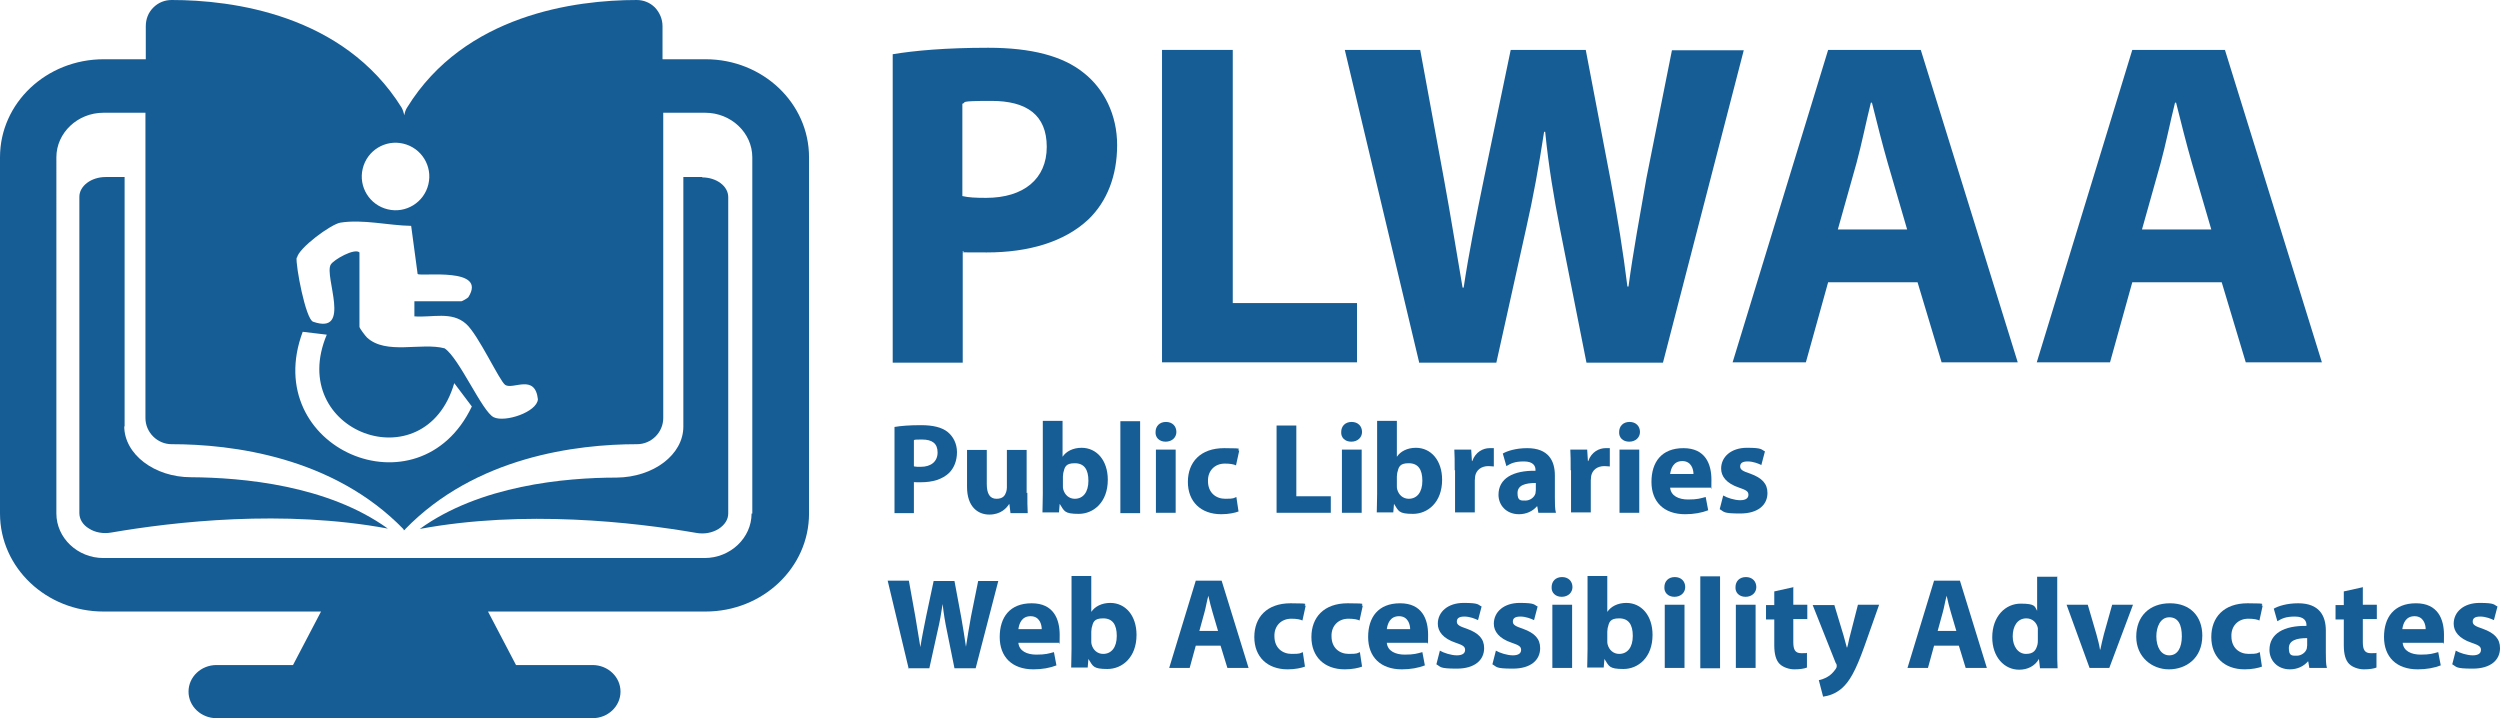
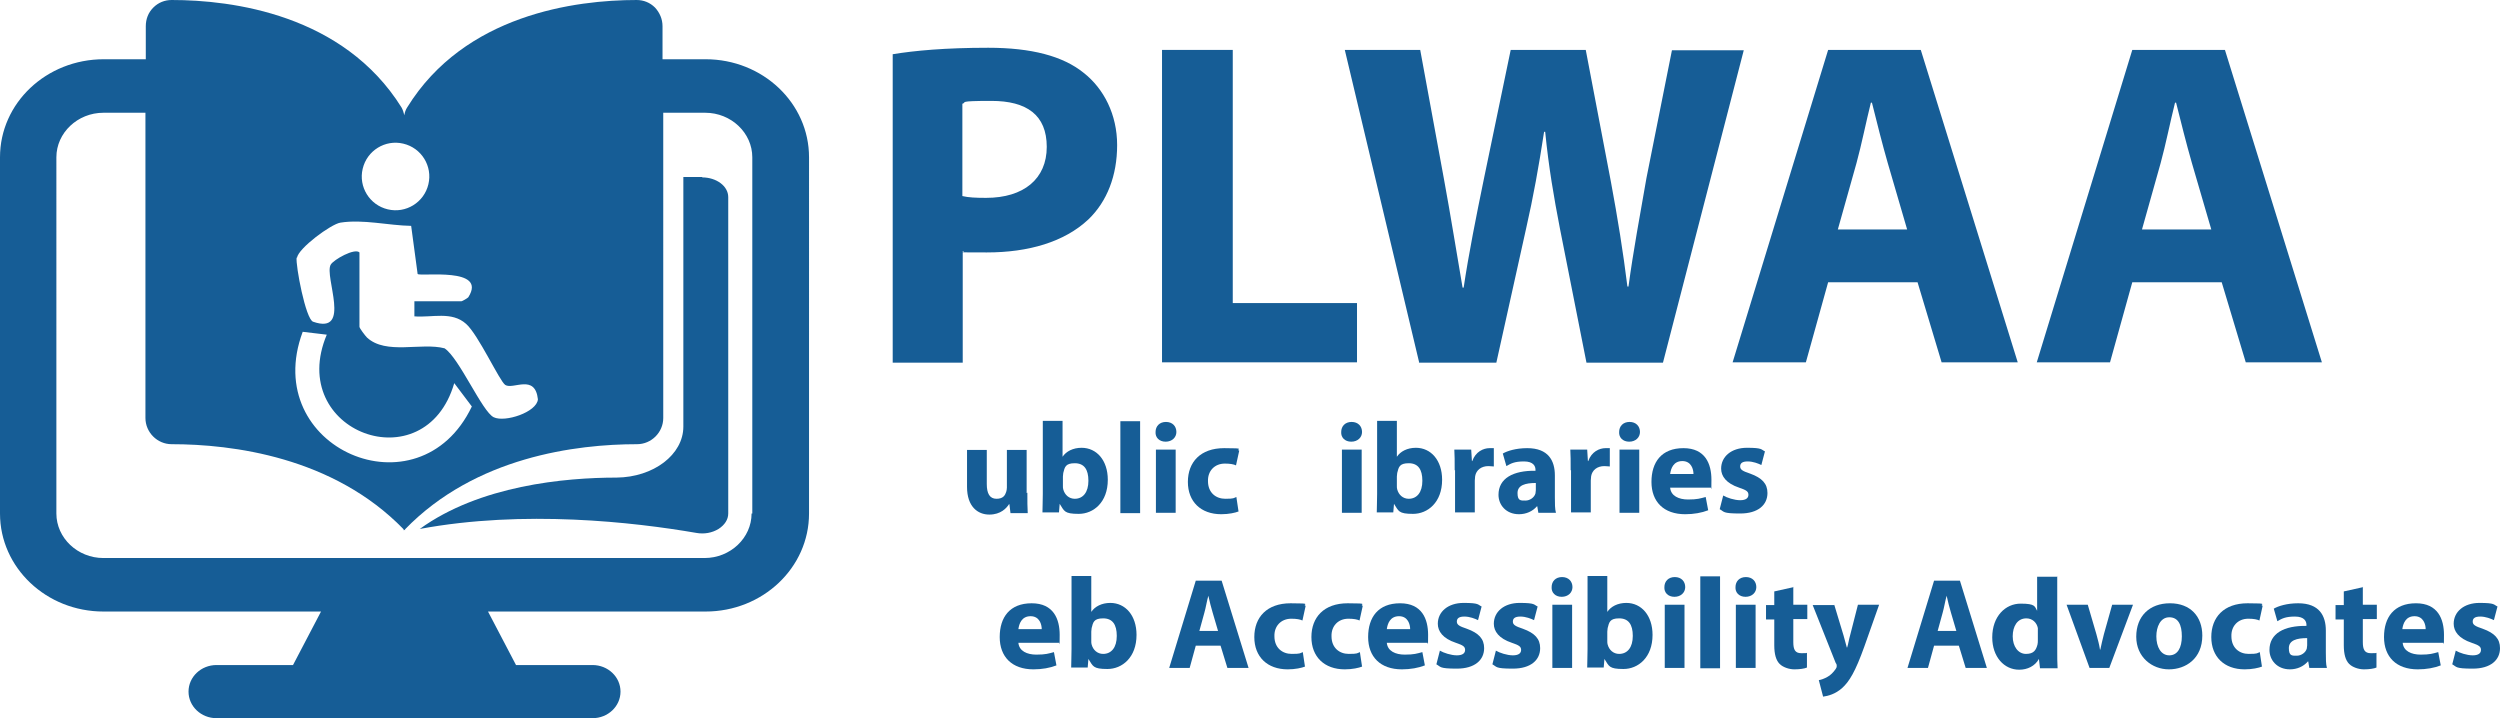
<svg xmlns="http://www.w3.org/2000/svg" width="696.2" height="200" version="1.1" viewBox="0 0 696.2 200">
  <path d="M195.6,49.3h-5.3v69.5c0,7.8-8.3,14.1-18.6,14.2-14.4,0-38.1,2.2-54.8,14.3,29-5.4,59.6-1.9,77,1.1,2.2.4,4.4,0,6.2-1.1,1.7-1.1,2.7-2.6,2.7-4.3V54.9c0-3.1-3.3-5.5-7.3-5.5Z" fill="#165d96" />
-   <path d="M34.7,118.8V49.3h-5.3c-4,0-7.3,2.5-7.3,5.5v88.1c0,1.7,1,3.3,2.7,4.3,1.7,1.1,4,1.5,6.2,1.1,17.4-3,48-6.5,77-1.1-16.8-12.1-40.5-14.2-54.8-14.3-10.2,0-18.6-6.4-18.6-14.2Z" fill="#165d96" />
  <path d="M196.2,16.5h-11.7V7.3c0-2-.8-3.8-2.1-5.2-1.4-1.4-3.2-2.1-5.1-2.1h0c-17,0-47.9,4-63.9,29.9-.4.6-.7,1.4-.8,2.2-.2-.8-.4-1.5-.8-2.2C95.6,4,64.7,0,47.8,0h0c-1.9,0-3.7.7-5.1,2.1-1.4,1.4-2.1,3.2-2.1,5.2v9.2h-11.7C12.9,16.5,0,28.7,0,43.8v99.2c0,15.1,12.9,27.3,28.8,27.3h60.6l-7.8,14.9h-21.3c-4.3,0-7.8,3.3-7.8,7.4s3.5,7.4,7.8,7.4h104.7c4.3,0,7.8-3.3,7.8-7.4s-3.5-7.4-7.8-7.4h-21.3l-7.8-14.9h60.6c15.9,0,28.8-12.2,28.8-27.3V43.8c0-15.1-12.9-27.3-28.8-27.3ZM101,47c1.2-5.1,6.3-8.2,11.3-7,5.1,1.2,8.2,6.3,7,11.3-1.2,5.1-6.3,8.2-11.3,7-5.1-1.2-8.2-6.3-7-11.3ZM82.7,71.8c.4-2.7,9.5-9.4,12.1-9.8,6.3-1,13.4.8,19.7.9l1.8,13.4c.8.8,19.6-2.1,14.1,6.5-.3.3-1.7,1.1-1.9,1.1h-13.1v4.2c4.9.4,10.4-1.5,14.4,2.1,3.4,3,9.3,15.9,10.9,17,2.2,1.4,8.3-3.2,9.1,4-.3,3.6-9.2,6.5-12.3,5-3.2-1.5-9.6-16.5-13.7-19.2-6.5-1.7-16.3,1.9-21.6-3-.5-.5-2.1-2.6-2.1-3v-20.7c-1.3-1.3-7.2,2-8,3.4-1.9,3.2,6,19.7-4.9,15.9-2.1-.7-4.9-15.7-4.6-17.9ZM84.3,92.4l6.7.8c-11.4,27.1,27.4,41.4,35.5,13.5l4.9,6.5c-14.7,30.8-59.2,11.6-47.1-20.8ZM209.3,143c0,6.8-5.9,12.4-13.1,12.4H28.8c-7.2,0-13.1-5.6-13.1-12.4V43.8c0-6.8,5.9-12.4,13.1-12.4h11.7v85c0,4,3.3,7.3,7.3,7.3,16.8,0,45,3.5,64.6,23.7v.3l.2-.2.2.2v-.3c19.6-20.2,47.7-23.7,64.6-23.7,4,0,7.3-3.3,7.3-7.3V31.4h11.7c7.2,0,13.1,5.6,13.1,12.4v99.2Z" fill="#165d96" />
  <path d="M248.6,15.1c6.1-1,14.6-1.8,26.6-1.8s20.8,2.3,26.6,7c5.6,4.4,9.3,11.6,9.3,20.1s-2.8,15.7-8,20.7c-6.7,6.3-16.7,9.2-28.3,9.2s-4.9-.1-6.7-.4v31.1h-19.5V15.1ZM268,54.6c1.7.4,3.7.5,6.6.5,10.5,0,16.9-5.3,16.9-14.2s-5.6-12.8-15.4-12.8-6.7.4-8.1.8v25.7Z" fill="#165d96" />
  <polygon points="323.6 13.9 343.3 13.9 343.3 84.4 377.9 84.4 377.9 100.9 323.6 100.9 323.6 13.9" fill="#165d96" />
  <path d="M395.2,100.9l-20.7-87h21l6.6,35.9c1.9,10.3,3.7,21.6,5.2,30.3h.3c1.4-9.4,3.5-19.9,5.7-30.6l7.4-35.6h20.9l7,36.7c1.9,10.2,3.4,19.5,4.6,29.2h.3c1.3-9.7,3.2-19.9,5-30.2l7.1-35.6h20l-22.5,87h-21.3l-7.4-37.4c-1.7-8.8-3.1-16.9-4.1-26.9h-.3c-1.5,9.8-3,18.1-5,26.9l-8.3,37.4h-21.6Z" fill="#165d96" />
  <path d="M509.1,78.6l-6.2,22.3h-20.4l26.6-87h25.8l27,87h-21.2l-6.7-22.3h-24.9ZM531.1,63.9l-5.4-18.5c-1.5-5.2-3.1-11.6-4.4-16.8h-.3c-1.3,5.2-2.6,11.7-4,16.8l-5.2,18.5h19.2Z" fill="#165d96" />
  <path d="M593.8,78.6l-6.2,22.3h-20.4l26.6-87h25.8l27,87h-21.2l-6.7-22.3h-24.9ZM615.8,63.9l-5.4-18.5c-1.5-5.2-3.1-11.6-4.4-16.8h-.3c-1.3,5.2-2.6,11.7-4,16.8l-5.2,18.5h19.2Z" fill="#165d96" />
-   <path d="M249.1,118.9c1.7-.3,4.1-.5,7.4-.5s5.8.6,7.4,1.9c1.5,1.2,2.6,3.2,2.6,5.6s-.8,4.4-2.2,5.8c-1.9,1.8-4.6,2.6-7.9,2.6s-1.4,0-1.9-.1v8.7h-5.4v-23.9ZM254.6,129.9c.5.1,1,.1,1.8.1,2.9,0,4.7-1.5,4.7-4s-1.5-3.6-4.3-3.6-1.9.1-2.3.2v7.2Z" fill="#165d96" />
  <path d="M286.1,137.2c0,2.3,0,4.2.1,5.7h-4.8l-.3-2.5h-.1c-.7,1.1-2.3,2.9-5.5,2.9s-6.2-2.2-6.2-7.7v-10.3h5.5v9.5c0,2.6.8,4.1,2.7,4.1s2.4-1,2.7-1.9c.1-.3.2-.8.2-1.2v-10.5h5.5v12Z" fill="#165d96" />
  <path d="M290.3,142.8c0-1.2.1-3.3.1-5.3v-20.3h5.5v10h0c1-1.5,2.9-2.5,5.3-2.5,4.2,0,7.3,3.5,7.3,8.9,0,6.3-4,9.5-8.1,9.5s-4-.8-5.3-2.8h0l-.2,2.4h-4.6ZM296,135.3c0,.4,0,.7.1,1,.4,1.5,1.6,2.6,3.2,2.6,2.3,0,3.8-1.8,3.8-5s-1.2-4.9-3.8-4.9-2.8,1.1-3.2,2.7c0,.3-.1.6-.1,1v2.6Z" fill="#165d96" />
  <rect x="312" y="117.3" width="5.5" height="25.6" fill="#165d96" />
  <path d="M327.6,120.3c0,1.5-1.2,2.7-3,2.7s-2.9-1.2-2.8-2.7c0-1.6,1.1-2.8,2.9-2.8s2.9,1.2,2.9,2.8ZM321.9,142.8v-17.6h5.5v17.6h-5.5Z" fill="#165d96" />
  <path d="M345,142.4c-1,.4-2.8.8-4.9.8-5.7,0-9.3-3.5-9.3-9s3.5-9.4,10.1-9.4,3,.3,4.2.7l-.9,4.1c-.6-.3-1.6-.5-3.1-.5-2.9,0-4.8,2.1-4.7,4.9,0,3.2,2.2,4.9,4.8,4.9s2.3-.2,3.1-.5l.6,4Z" fill="#165d96" />
-   <polygon points="355.5 118.5 361 118.5 361 138.2 370.6 138.2 370.6 142.8 355.5 142.8 355.5 118.5" fill="#165d96" />
  <path d="M379.3,120.3c0,1.5-1.2,2.7-3,2.7s-2.9-1.2-2.8-2.7c0-1.6,1.1-2.8,2.9-2.8s2.9,1.2,2.9,2.8ZM373.7,142.8v-17.6h5.5v17.6h-5.5Z" fill="#165d96" />
  <path d="M383.4,142.8c0-1.2.1-3.3.1-5.3v-20.3h5.5v10h0c1-1.5,2.9-2.5,5.3-2.5,4.2,0,7.3,3.5,7.3,8.9,0,6.3-4,9.5-8.1,9.5s-4-.8-5.3-2.8h0l-.2,2.4h-4.6ZM389,135.3c0,.4,0,.7.1,1,.4,1.5,1.6,2.6,3.2,2.6,2.3,0,3.8-1.8,3.8-5s-1.2-4.9-3.8-4.9-2.8,1.1-3.2,2.7c0,.3-.1.6-.1,1v2.6Z" fill="#165d96" />
  <path d="M405.1,131c0-2.6,0-4.3-.1-5.8h4.7l.2,3.2h.1c.9-2.6,3.1-3.6,4.8-3.6s.8,0,1.2,0v5.1c-.4,0-.9-.1-1.5-.1-2,0-3.4,1.1-3.7,2.8,0,.4-.1.8-.1,1.2v8.9h-5.5v-11.8Z" fill="#165d96" />
  <path d="M428.4,142.8l-.3-1.8h-.1c-1.2,1.4-3,2.2-5,2.2-3.6,0-5.7-2.6-5.7-5.4,0-4.6,4.1-6.8,10.3-6.7v-.3c0-.9-.5-2.3-3.2-2.3s-3.7.6-4.9,1.3l-1-3.5c1.2-.7,3.6-1.5,6.8-1.5,5.9,0,7.7,3.5,7.7,7.6v6.1c0,1.7,0,3.3.3,4.3h-4.9ZM427.7,134.5c-2.9,0-5.1.6-5.1,2.8s.9,2.1,2.2,2.1,2.5-.9,2.8-2c0-.3.1-.6.1-.9v-1.9Z" fill="#165d96" />
  <path d="M437.4,131c0-2.6,0-4.3-.1-5.8h4.7l.2,3.2h.1c.9-2.6,3.1-3.6,4.8-3.6s.8,0,1.2,0v5.1c-.4,0-.9-.1-1.5-.1-2,0-3.4,1.1-3.7,2.8,0,.4-.1.8-.1,1.2v8.9h-5.5v-11.8Z" fill="#165d96" />
  <path d="M456.7,120.3c0,1.5-1.2,2.7-3,2.7s-2.9-1.2-2.8-2.7c0-1.6,1.1-2.8,2.9-2.8s2.9,1.2,2.9,2.8ZM451,142.8v-17.6h5.5v17.6h-5.5Z" fill="#165d96" />
  <path d="M465.1,135.8c.2,2.3,2.4,3.3,5,3.3s3.4-.3,4.9-.7l.7,3.7c-1.8.7-4,1.1-6.4,1.1-6,0-9.4-3.5-9.4-9s2.8-9.4,8.9-9.4,7.8,4.4,7.8,8.8-.1,1.8-.2,2.2h-11.3ZM471.6,132c0-1.3-.6-3.6-3.1-3.6s-3.2,2.1-3.4,3.6h6.5Z" fill="#165d96" />
  <path d="M479.9,138c1,.6,3.1,1.3,4.7,1.3s2.3-.6,2.3-1.5-.5-1.3-2.6-2c-3.6-1.2-5-3.2-5-5.3,0-3.3,2.8-5.8,7.2-5.8s3.9.5,5,1l-1,3.8c-.8-.4-2.3-1-3.8-1s-2.1.5-2.1,1.4.7,1.3,2.8,2c3.3,1.2,4.8,2.8,4.8,5.4,0,3.3-2.6,5.7-7.6,5.7s-4.4-.5-5.7-1.2l1-3.9Z" fill="#165d96" />
-   <path d="M253,186l-5.8-24.3h5.9l1.8,10c.5,2.9,1,6,1.4,8.5h0c.4-2.6,1-5.5,1.6-8.5l2.1-9.9h5.8l1.9,10.2c.5,2.8.9,5.4,1.3,8.1h0c.4-2.7.9-5.5,1.4-8.4l2-9.9h5.6l-6.3,24.3h-5.9l-2.1-10.4c-.5-2.4-.9-4.7-1.2-7.5h0c-.4,2.7-.8,5-1.4,7.5l-2.3,10.4h-6Z" fill="#165d96" />
  <path d="M283.6,179c.2,2.3,2.4,3.3,5,3.3s3.4-.3,4.9-.7l.7,3.7c-1.8.7-4,1.1-6.4,1.1-6,0-9.4-3.5-9.4-9s2.8-9.4,8.9-9.4,7.8,4.4,7.8,8.8-.1,1.8-.2,2.2h-11.3ZM290.1,175.2c0-1.3-.6-3.6-3.1-3.6s-3.2,2.1-3.4,3.6h6.5Z" fill="#165d96" />
  <path d="M298.3,186c0-1.2.1-3.3.1-5.3v-20.3h5.5v10h0c1-1.5,2.9-2.5,5.3-2.5,4.2,0,7.3,3.5,7.3,8.9,0,6.3-4,9.5-8.1,9.5s-4-.8-5.3-2.8h0l-.2,2.4h-4.6ZM303.9,178.5c0,.4,0,.7.1,1,.4,1.5,1.6,2.6,3.2,2.6,2.3,0,3.8-1.8,3.8-5s-1.2-4.9-3.8-4.9-2.8,1.1-3.2,2.7c0,.3-.1.6-.1,1v2.6Z" fill="#165d96" />
  <path d="M333,179.8l-1.7,6.2h-5.7l7.4-24.3h7.2l7.5,24.3h-5.9l-1.9-6.2h-6.9ZM339.2,175.7l-1.5-5.1c-.4-1.4-.9-3.2-1.2-4.7h0c-.4,1.4-.7,3.3-1.1,4.7l-1.4,5.1h5.4Z" fill="#165d96" />
  <path d="M363.5,185.6c-1,.4-2.8.8-4.9.8-5.7,0-9.3-3.5-9.3-9s3.5-9.4,10.1-9.4,3,.3,4.2.7l-.9,4.1c-.6-.3-1.6-.5-3.1-.5-2.9,0-4.8,2.1-4.7,4.9,0,3.2,2.2,4.9,4.8,4.9s2.3-.2,3.1-.5l.6,4Z" fill="#165d96" />
  <path d="M379.4,185.6c-1,.4-2.8.8-4.9.8-5.7,0-9.3-3.5-9.3-9s3.5-9.4,10.1-9.4,3,.3,4.2.7l-.9,4.1c-.6-.3-1.6-.5-3.1-.5-2.9,0-4.8,2.1-4.7,4.9,0,3.2,2.2,4.9,4.8,4.9s2.3-.2,3.1-.5l.6,4Z" fill="#165d96" />
  <path d="M386.2,179c.2,2.3,2.4,3.3,5,3.3s3.4-.3,4.9-.7l.7,3.7c-1.8.7-4,1.1-6.4,1.1-6,0-9.4-3.5-9.4-9s2.8-9.4,8.9-9.4,7.8,4.4,7.8,8.8-.1,1.8-.2,2.2h-11.3ZM392.7,175.2c0-1.3-.6-3.6-3.1-3.6s-3.2,2.1-3.4,3.6h6.5Z" fill="#165d96" />
  <path d="M401,181.2c1,.6,3.1,1.3,4.7,1.3s2.3-.6,2.3-1.5-.5-1.3-2.6-2c-3.6-1.2-5-3.2-5-5.3,0-3.3,2.8-5.8,7.2-5.8s3.9.5,5,1l-1,3.8c-.8-.4-2.3-1-3.8-1s-2.1.5-2.1,1.4.7,1.3,2.8,2c3.3,1.2,4.8,2.8,4.8,5.4,0,3.3-2.6,5.7-7.6,5.7s-4.4-.5-5.7-1.2l1-3.9Z" fill="#165d96" />
  <path d="M416.6,181.2c1,.6,3.1,1.3,4.7,1.3s2.3-.6,2.3-1.5-.5-1.3-2.6-2c-3.6-1.2-5-3.2-5-5.3,0-3.3,2.8-5.8,7.2-5.8s3.9.5,5,1l-1,3.8c-.8-.4-2.3-1-3.8-1s-2.1.5-2.1,1.4.7,1.3,2.8,2c3.3,1.2,4.8,2.8,4.8,5.4,0,3.3-2.6,5.7-7.6,5.7s-4.4-.5-5.7-1.2l1-3.9Z" fill="#165d96" />
  <path d="M437.9,163.5c0,1.5-1.2,2.7-3,2.7s-2.9-1.2-2.8-2.7c0-1.6,1.1-2.8,2.9-2.8s2.9,1.2,2.9,2.8ZM432.3,186v-17.6h5.5v17.6h-5.5Z" fill="#165d96" />
  <path d="M442,186c0-1.2.1-3.3.1-5.3v-20.3h5.5v10h0c1-1.5,2.9-2.5,5.3-2.5,4.2,0,7.3,3.5,7.3,8.9,0,6.3-4,9.5-8.1,9.5s-4-.8-5.3-2.8h0l-.2,2.4h-4.6ZM447.6,178.5c0,.4,0,.7.1,1,.4,1.5,1.6,2.6,3.2,2.6,2.3,0,3.8-1.8,3.8-5s-1.2-4.9-3.8-4.9-2.8,1.1-3.2,2.7c0,.3-.1.6-.1,1v2.6Z" fill="#165d96" />
  <path d="M469.3,163.5c0,1.5-1.2,2.7-3,2.7s-2.9-1.2-2.8-2.7c0-1.6,1.1-2.8,2.9-2.8s2.9,1.2,2.9,2.8ZM463.6,186v-17.6h5.5v17.6h-5.5Z" fill="#165d96" />
  <rect x="473.5" y="160.5" width="5.5" height="25.6" fill="#165d96" />
  <path d="M489.1,163.5c0,1.5-1.2,2.7-3,2.7s-2.9-1.2-2.8-2.7c0-1.6,1.1-2.8,2.9-2.8s2.9,1.2,2.9,2.8ZM483.4,186v-17.6h5.5v17.6h-5.5Z" fill="#165d96" />
  <path d="M499.4,163.4v5h3.9v4h-3.9v6.4c0,2.1.5,3.1,2.2,3.1s1.2,0,1.6-.1v4.1c-.7.3-2,.5-3.5.5s-3.2-.6-4.1-1.5c-1-1-1.5-2.7-1.5-5.2v-7.2h-2.3v-4h2.3v-3.8l5.4-1.2Z" fill="#165d96" />
  <path d="M510.8,168.4l2.6,8.6c.3,1,.6,2.3.9,3.3h.1c.3-.9.5-2.3.8-3.3l2.2-8.6h5.9l-4.1,11.6c-2.5,7-4.2,9.8-6.2,11.6-1.9,1.7-3.9,2.2-5.3,2.4l-1.2-4.6c.7-.1,1.5-.4,2.4-.9.8-.4,1.7-1.3,2.3-2.2.2-.3.3-.5.3-.8s0-.5-.3-.9l-6.4-16.1h6.1Z" fill="#165d96" />
  <path d="M538.6,179.8l-1.7,6.2h-5.7l7.4-24.3h7.2l7.5,24.3h-5.9l-1.9-6.2h-6.9ZM544.8,175.7l-1.5-5.1c-.4-1.4-.9-3.2-1.2-4.7h0c-.4,1.4-.7,3.3-1.1,4.7l-1.4,5.1h5.4Z" fill="#165d96" />
  <path d="M572.9,160.5v20.3c0,2,0,4.1.1,5.3h-4.9l-.3-2.6h0c-1.1,2-3.2,3-5.5,3-4.2,0-7.5-3.6-7.5-9,0-5.9,3.7-9.4,7.9-9.4s3.9.8,4.6,2h0v-9.5h5.5ZM567.5,175.9c0-.3,0-.7,0-1-.3-1.5-1.5-2.7-3.2-2.7-2.5,0-3.8,2.2-3.8,5s1.5,4.9,3.7,4.9,2.8-1.1,3.2-2.6c.1-.4.1-.8.1-1.3v-2.3Z" fill="#165d96" />
  <path d="M581.4,168.4l2.4,8.2c.4,1.5.8,2.9,1,4.3h.1c.3-1.4.6-2.8,1-4.3l2.3-8.2h5.8l-6.6,17.6h-5.5l-6.4-17.6h5.9Z" fill="#165d96" />
  <path d="M613.3,177c0,6.4-4.6,9.4-9.3,9.4s-9.1-3.4-9.1-9.1,3.7-9.3,9.4-9.3,9,3.7,9,9ZM600.5,177.2c0,3,1.3,5.3,3.6,5.3s3.5-2.1,3.5-5.3-1-5.3-3.5-5.3-3.6,2.7-3.6,5.3Z" fill="#165d96" />
  <path d="M630,185.6c-1,.4-2.8.8-4.9.8-5.7,0-9.3-3.5-9.3-9s3.5-9.4,10.1-9.4,3,.3,4.2.7l-.9,4.1c-.6-.3-1.6-.5-3.1-.5-2.9,0-4.8,2.1-4.7,4.9,0,3.2,2.2,4.9,4.8,4.9s2.3-.2,3.1-.5l.6,4Z" fill="#165d96" />
  <path d="M643.1,186l-.3-1.8h-.1c-1.2,1.4-3,2.2-5,2.2-3.6,0-5.7-2.6-5.7-5.4,0-4.6,4.1-6.8,10.3-6.7v-.3c0-.9-.5-2.3-3.2-2.3s-3.7.6-4.9,1.3l-1-3.5c1.2-.7,3.6-1.5,6.8-1.5,5.9,0,7.7,3.5,7.7,7.6v6.1c0,1.7,0,3.3.3,4.3h-4.9ZM642.5,177.7c-2.9,0-5.1.6-5.1,2.8s.9,2.1,2.2,2.1,2.5-.9,2.8-2c0-.3.1-.6.1-.9v-1.9Z" fill="#165d96" />
  <path d="M658,163.4v5h3.9v4h-3.9v6.4c0,2.1.5,3.1,2.2,3.1s1.2,0,1.6-.1v4.1c-.7.3-2,.5-3.5.5s-3.2-.6-4.1-1.5c-1-1-1.5-2.7-1.5-5.2v-7.2h-2.3v-4h2.3v-3.8l5.4-1.2Z" fill="#165d96" />
  <path d="M669.1,179c.2,2.3,2.4,3.3,5,3.3s3.4-.3,4.9-.7l.7,3.7c-1.8.7-4,1.1-6.4,1.1-6,0-9.4-3.5-9.4-9s2.8-9.4,8.9-9.4,7.8,4.4,7.8,8.8-.1,1.8-.2,2.2h-11.3ZM675.5,175.2c0-1.3-.6-3.6-3.1-3.6s-3.2,2.1-3.4,3.6h6.5Z" fill="#165d96" />
  <path d="M683.9,181.2c1,.6,3.1,1.3,4.7,1.3s2.3-.6,2.3-1.5-.5-1.3-2.6-2c-3.6-1.2-5-3.2-5-5.3,0-3.3,2.8-5.8,7.2-5.8s3.9.5,5,1l-1,3.8c-.8-.4-2.3-1-3.8-1s-2.1.5-2.1,1.4.7,1.3,2.8,2c3.3,1.2,4.8,2.8,4.8,5.4,0,3.3-2.6,5.7-7.6,5.7s-4.4-.5-5.7-1.2l1-3.9Z" fill="#165d96" />
</svg>